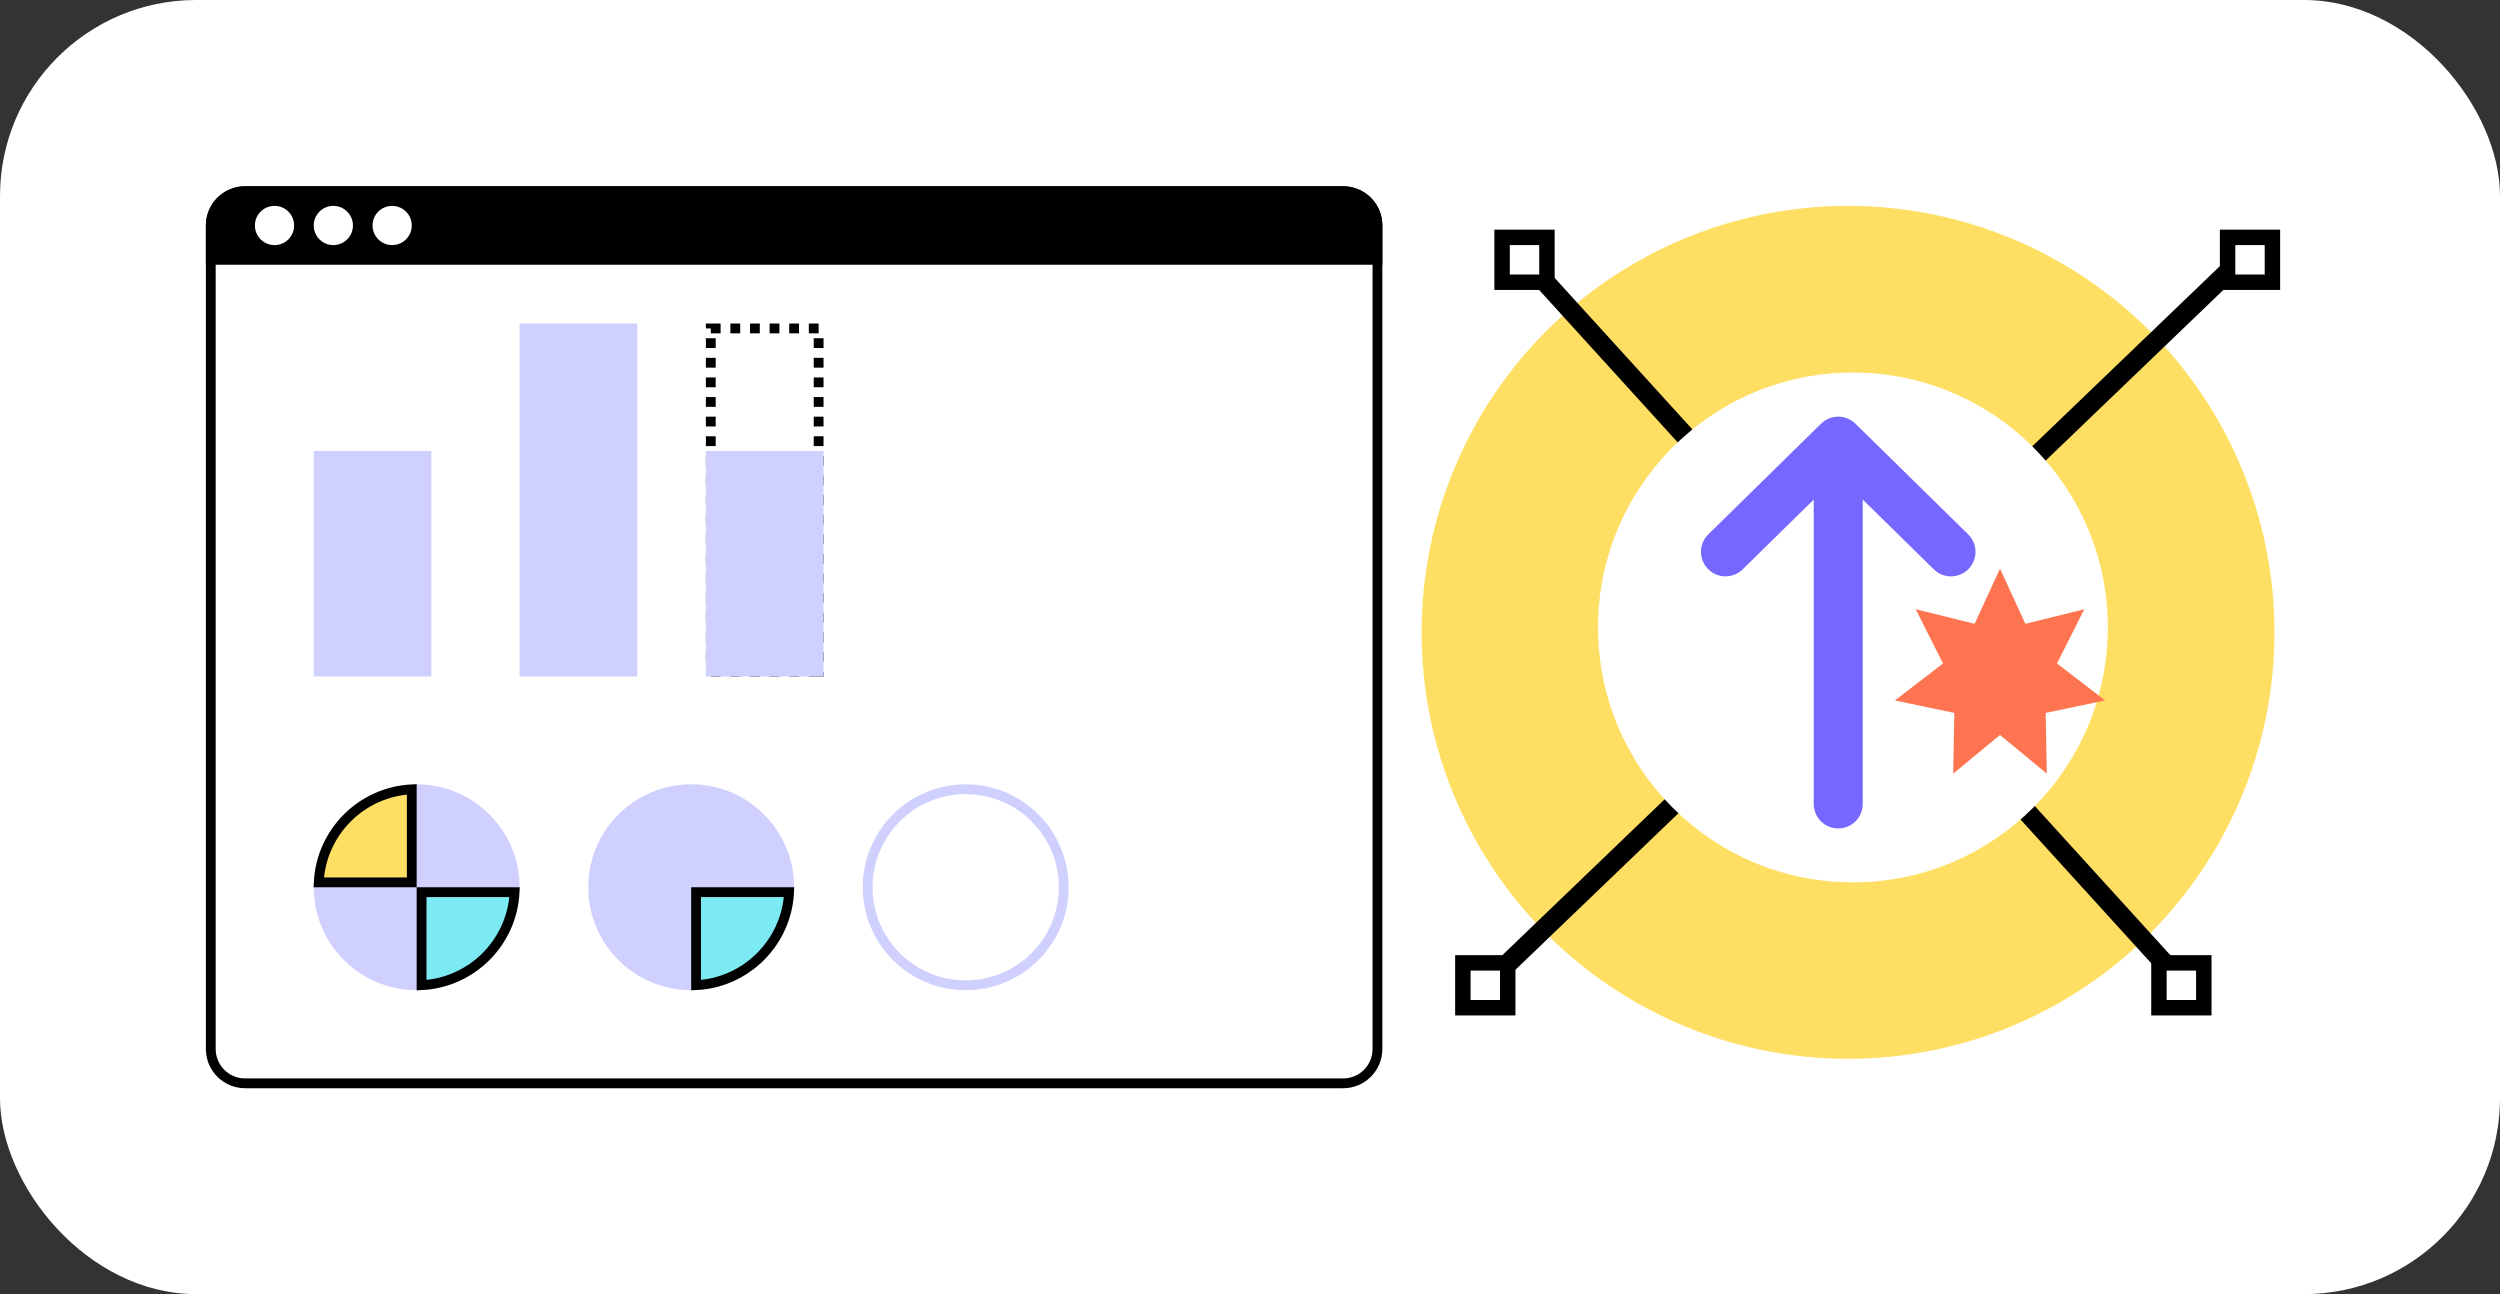
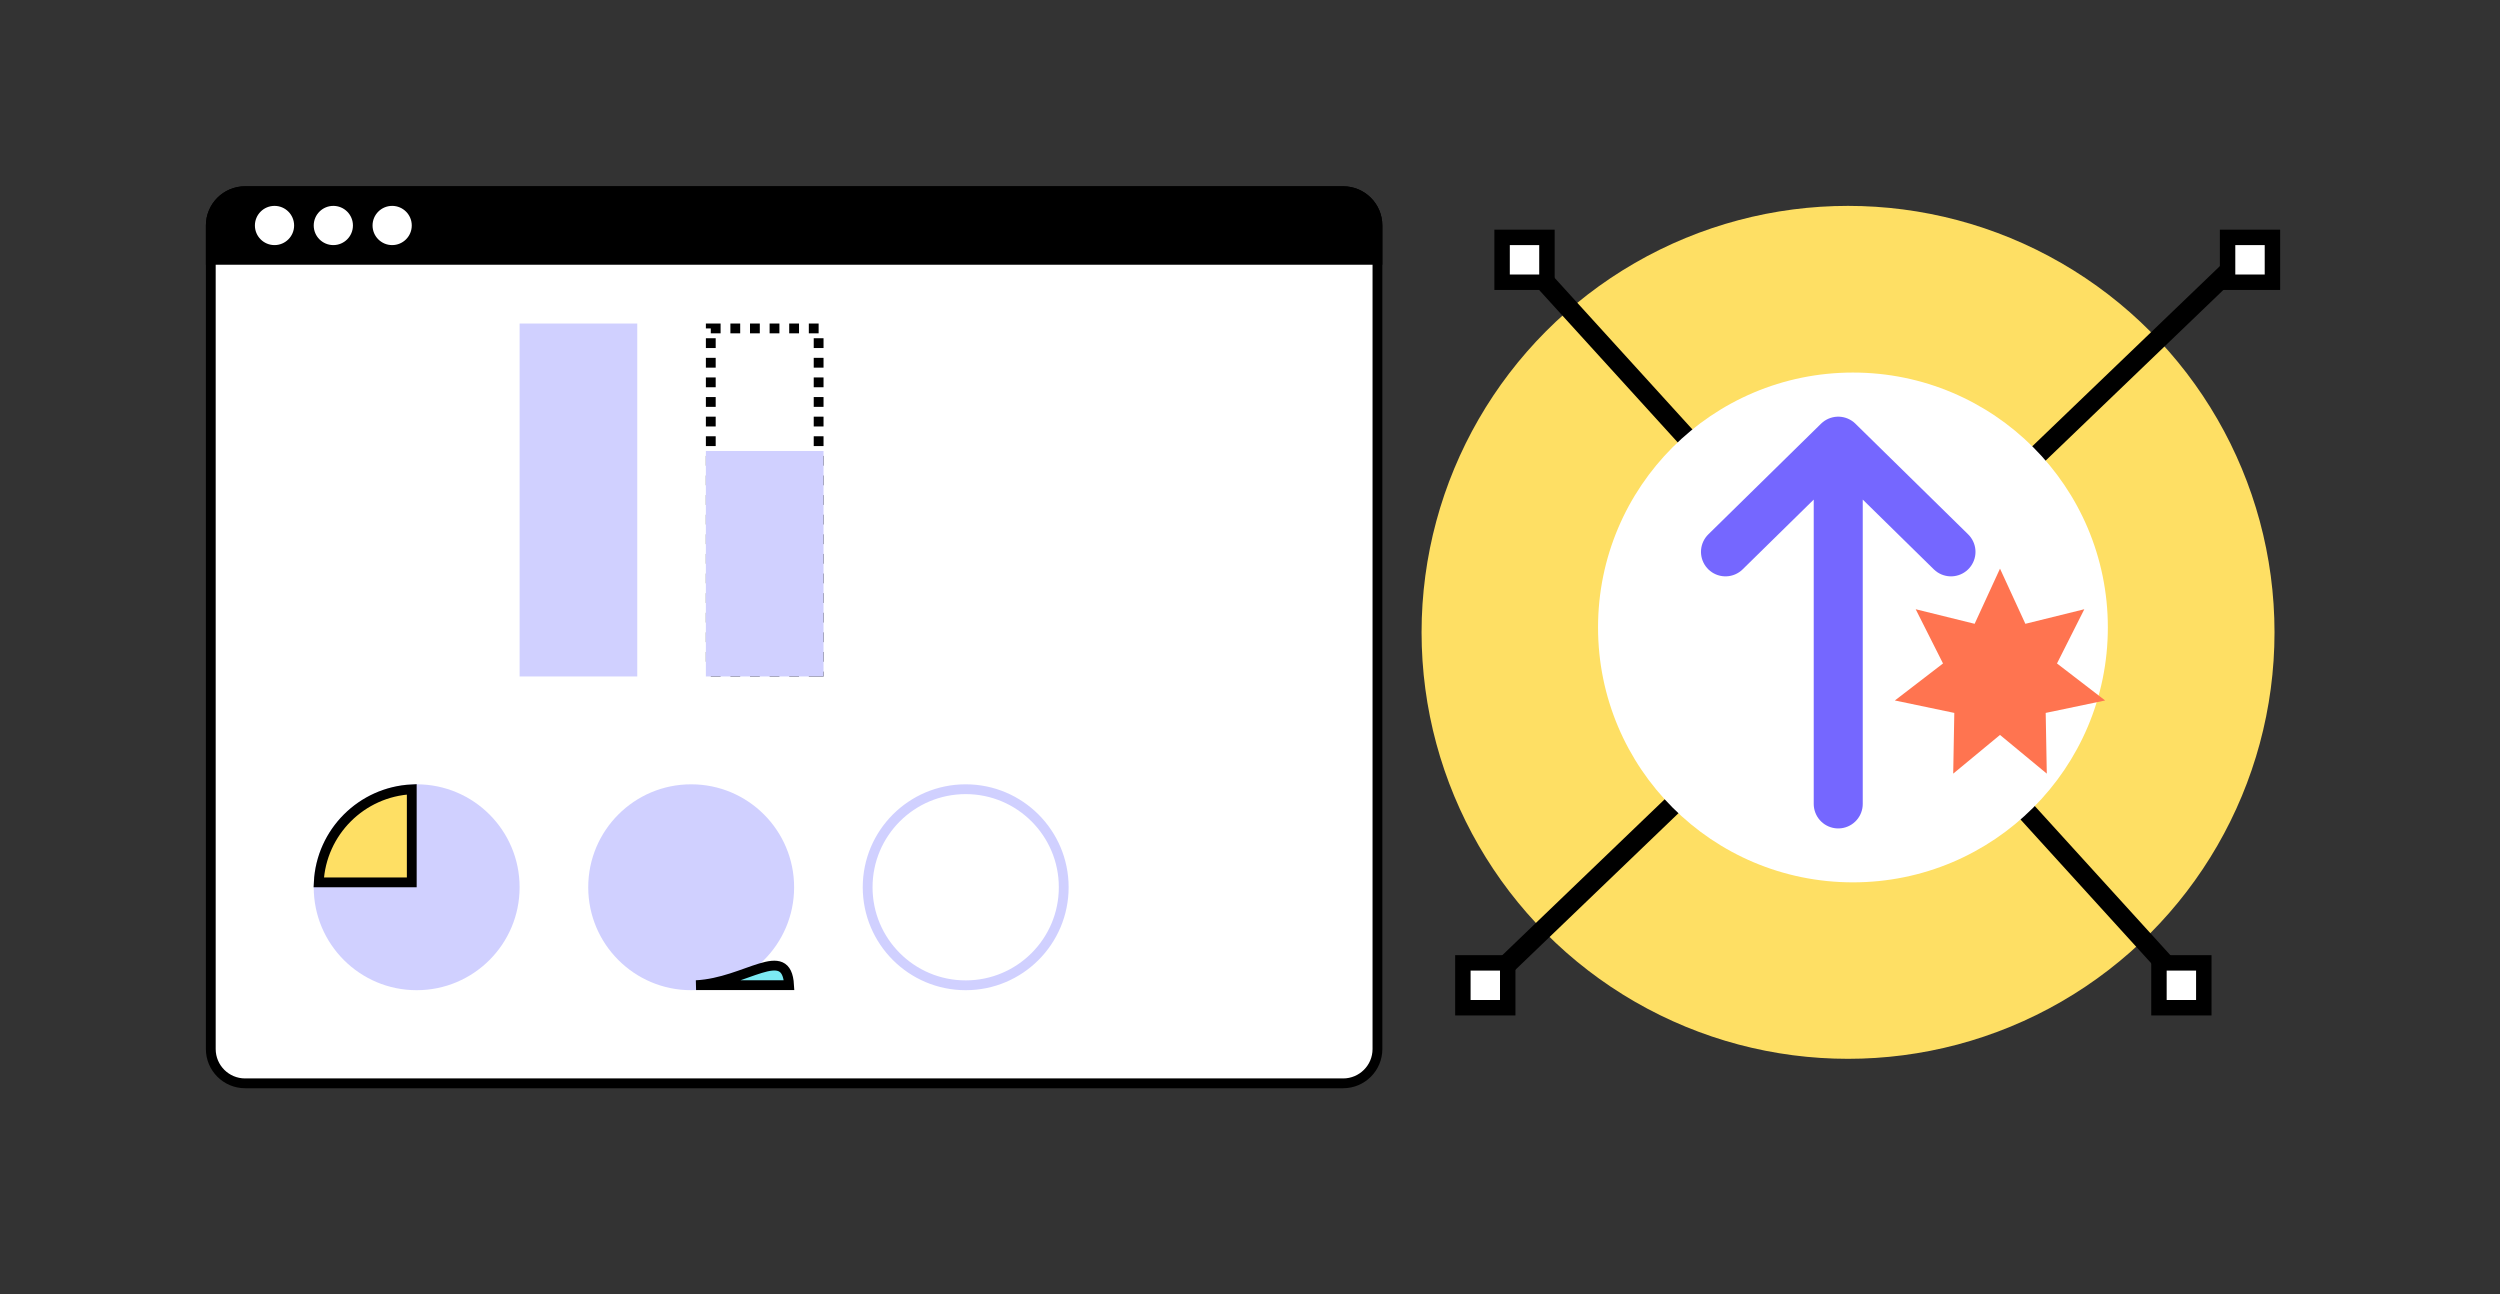
<svg xmlns="http://www.w3.org/2000/svg" width="255" height="132" viewBox="0 0 255 132" fill="none">
  <rect x="0" y="0" width="255" height="132" fill="#333333" stroke="none" />
-   <rect width="255" height="132" rx="20" fill="white" />
  <circle cx="188.5" cy="64.5" r="43.5" fill="#FEDF64" />
  <path d="M221 98.5L156 27" stroke="black" stroke-width="2" />
  <path d="M150.001 101.922L227.5 27.5" stroke="black" stroke-width="2" />
  <circle cx="189" cy="64" r="26" fill="white" />
  <rect x="227.213" y="24.213" width="4.575" height="4.575" fill="white" stroke="black" stroke-width="1.575" />
  <rect x="153.213" y="24.213" width="4.575" height="4.575" fill="white" stroke="black" stroke-width="1.575" />
  <rect x="220.213" y="98.213" width="4.575" height="4.575" fill="white" stroke="black" stroke-width="1.575" />
  <rect x="149.213" y="98.213" width="4.575" height="4.575" fill="white" stroke="black" stroke-width="1.575" />
  <path d="M21.5 23C21.5 21.067 23.067 19.5 25 19.5H137C138.933 19.5 140.5 21.067 140.5 23V107C140.5 108.933 138.933 110.5 137 110.5H25C23.067 110.5 21.5 108.933 21.5 107V23Z" fill="white" stroke="black" />
  <path d="M21.5 23C21.5 21.067 23.067 19.5 25 19.5H137C138.933 19.5 140.5 21.067 140.5 23V26.5H21.5V23Z" fill="black" stroke="black" />
  <circle cx="28" cy="23" r="2" fill="white" />
  <circle cx="34" cy="23" r="2" fill="white" />
  <circle cx="40" cy="23" r="2" fill="white" />
  <rect x="53" y="33" width="12" height="36" fill="#D0D0FF" />
-   <rect x="32" y="46" width="12" height="23" fill="#D0D0FF" />
  <rect x="72.5" y="33.5" width="11" height="35" stroke="black" stroke-dasharray="1 1" />
  <rect x="72" y="46" width="12" height="23" fill="#D0D0FF" />
  <circle cx="42.5" cy="90.5" r="10.5" fill="#D0D0FF" />
-   <path d="M43 100.488V91H52.488C52.235 96.125 48.125 100.235 43 100.488Z" fill="#7CEAF3" stroke="black" />
  <path d="M42 80.512V90H32.512C32.765 84.875 36.875 80.765 42 80.512Z" fill="#FEDF64" stroke="black" />
  <circle cx="70.5" cy="90.5" r="10.5" fill="#D0D0FF" />
  <circle cx="98.5" cy="90.5" r="10" fill="white" stroke="#D0D0FF" />
-   <path d="M71 100.488V91H80.488C80.235 96.125 76.125 100.235 71 100.488Z" fill="#7CEAF3" stroke="black" />
+   <path d="M71 100.488H80.488C80.235 96.125 76.125 100.235 71 100.488Z" fill="#7CEAF3" stroke="black" />
  <path d="M204 58L206.587 63.628L212.6 62.142L209.813 67.673L214.724 71.448L208.661 72.717L208.773 78.911L204 74.962L199.227 78.911L199.339 72.717L193.276 71.448L198.187 67.673L195.4 62.142L201.413 63.628L204 58Z" fill="#FF7450" />
  <path d="M187.5 82V45M187.5 45L176 56.288M187.5 45L199 56.288" stroke="#7567FF" stroke-width="5" stroke-linecap="round" />
</svg>